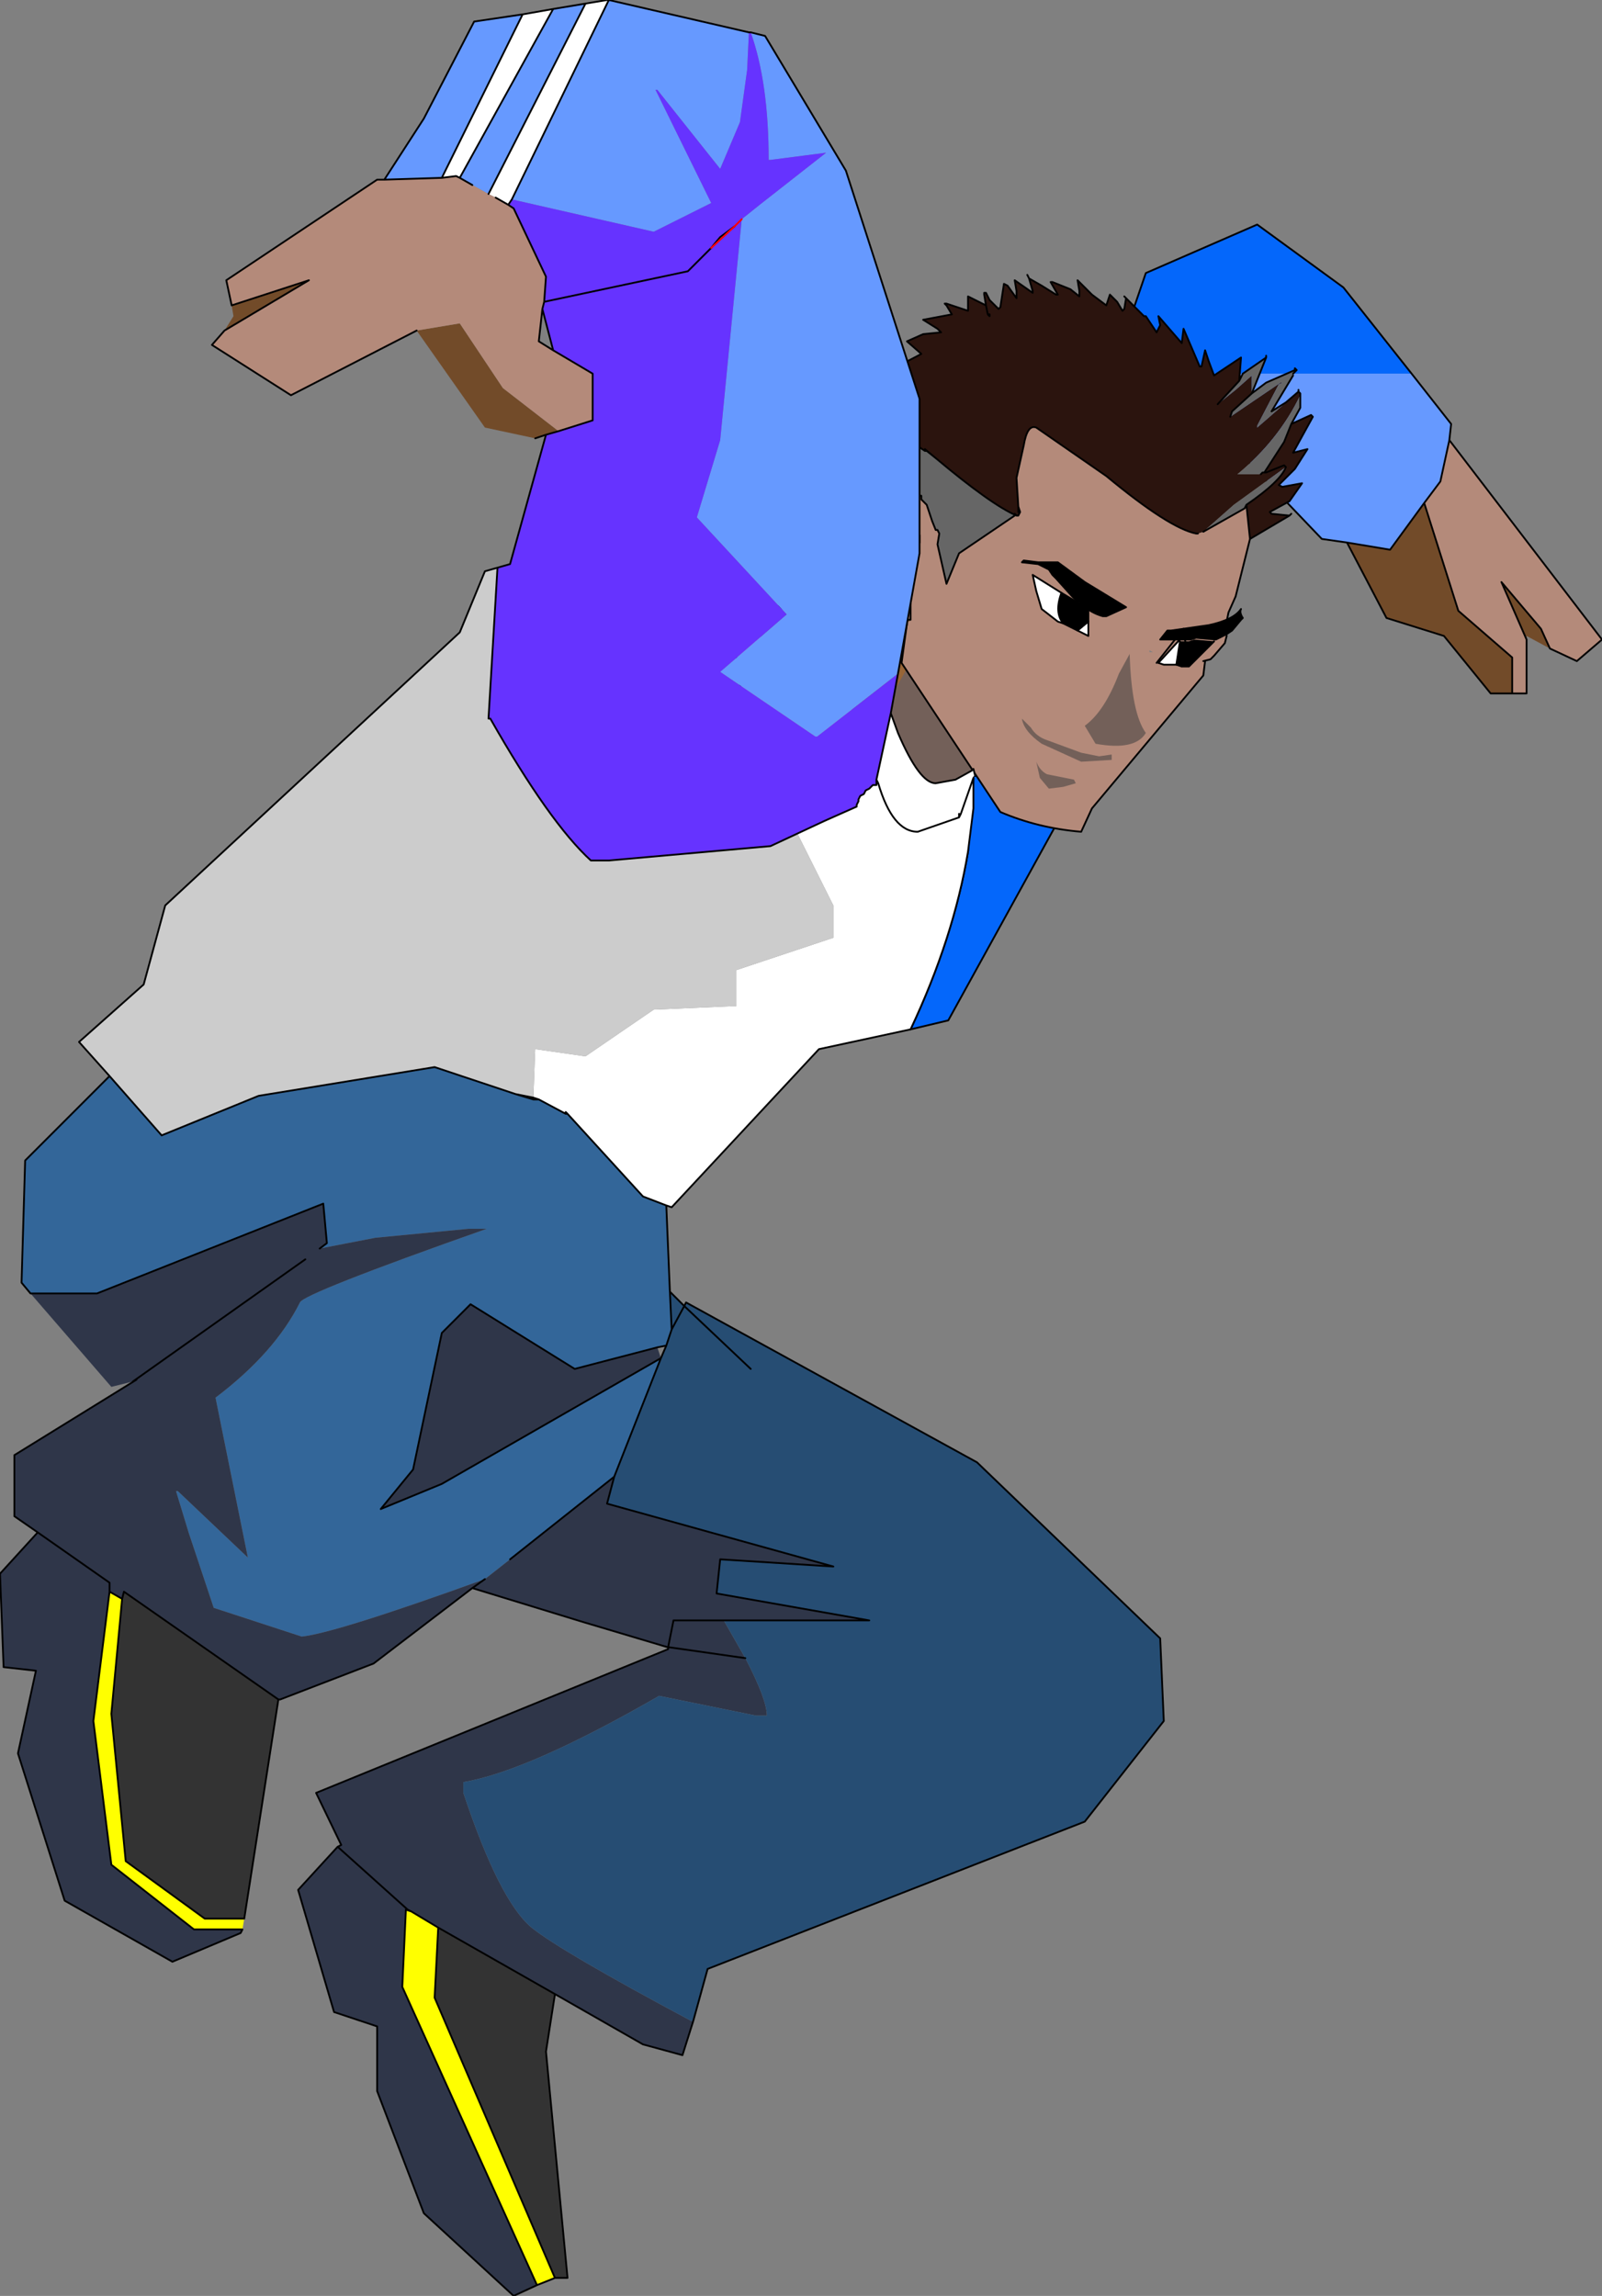
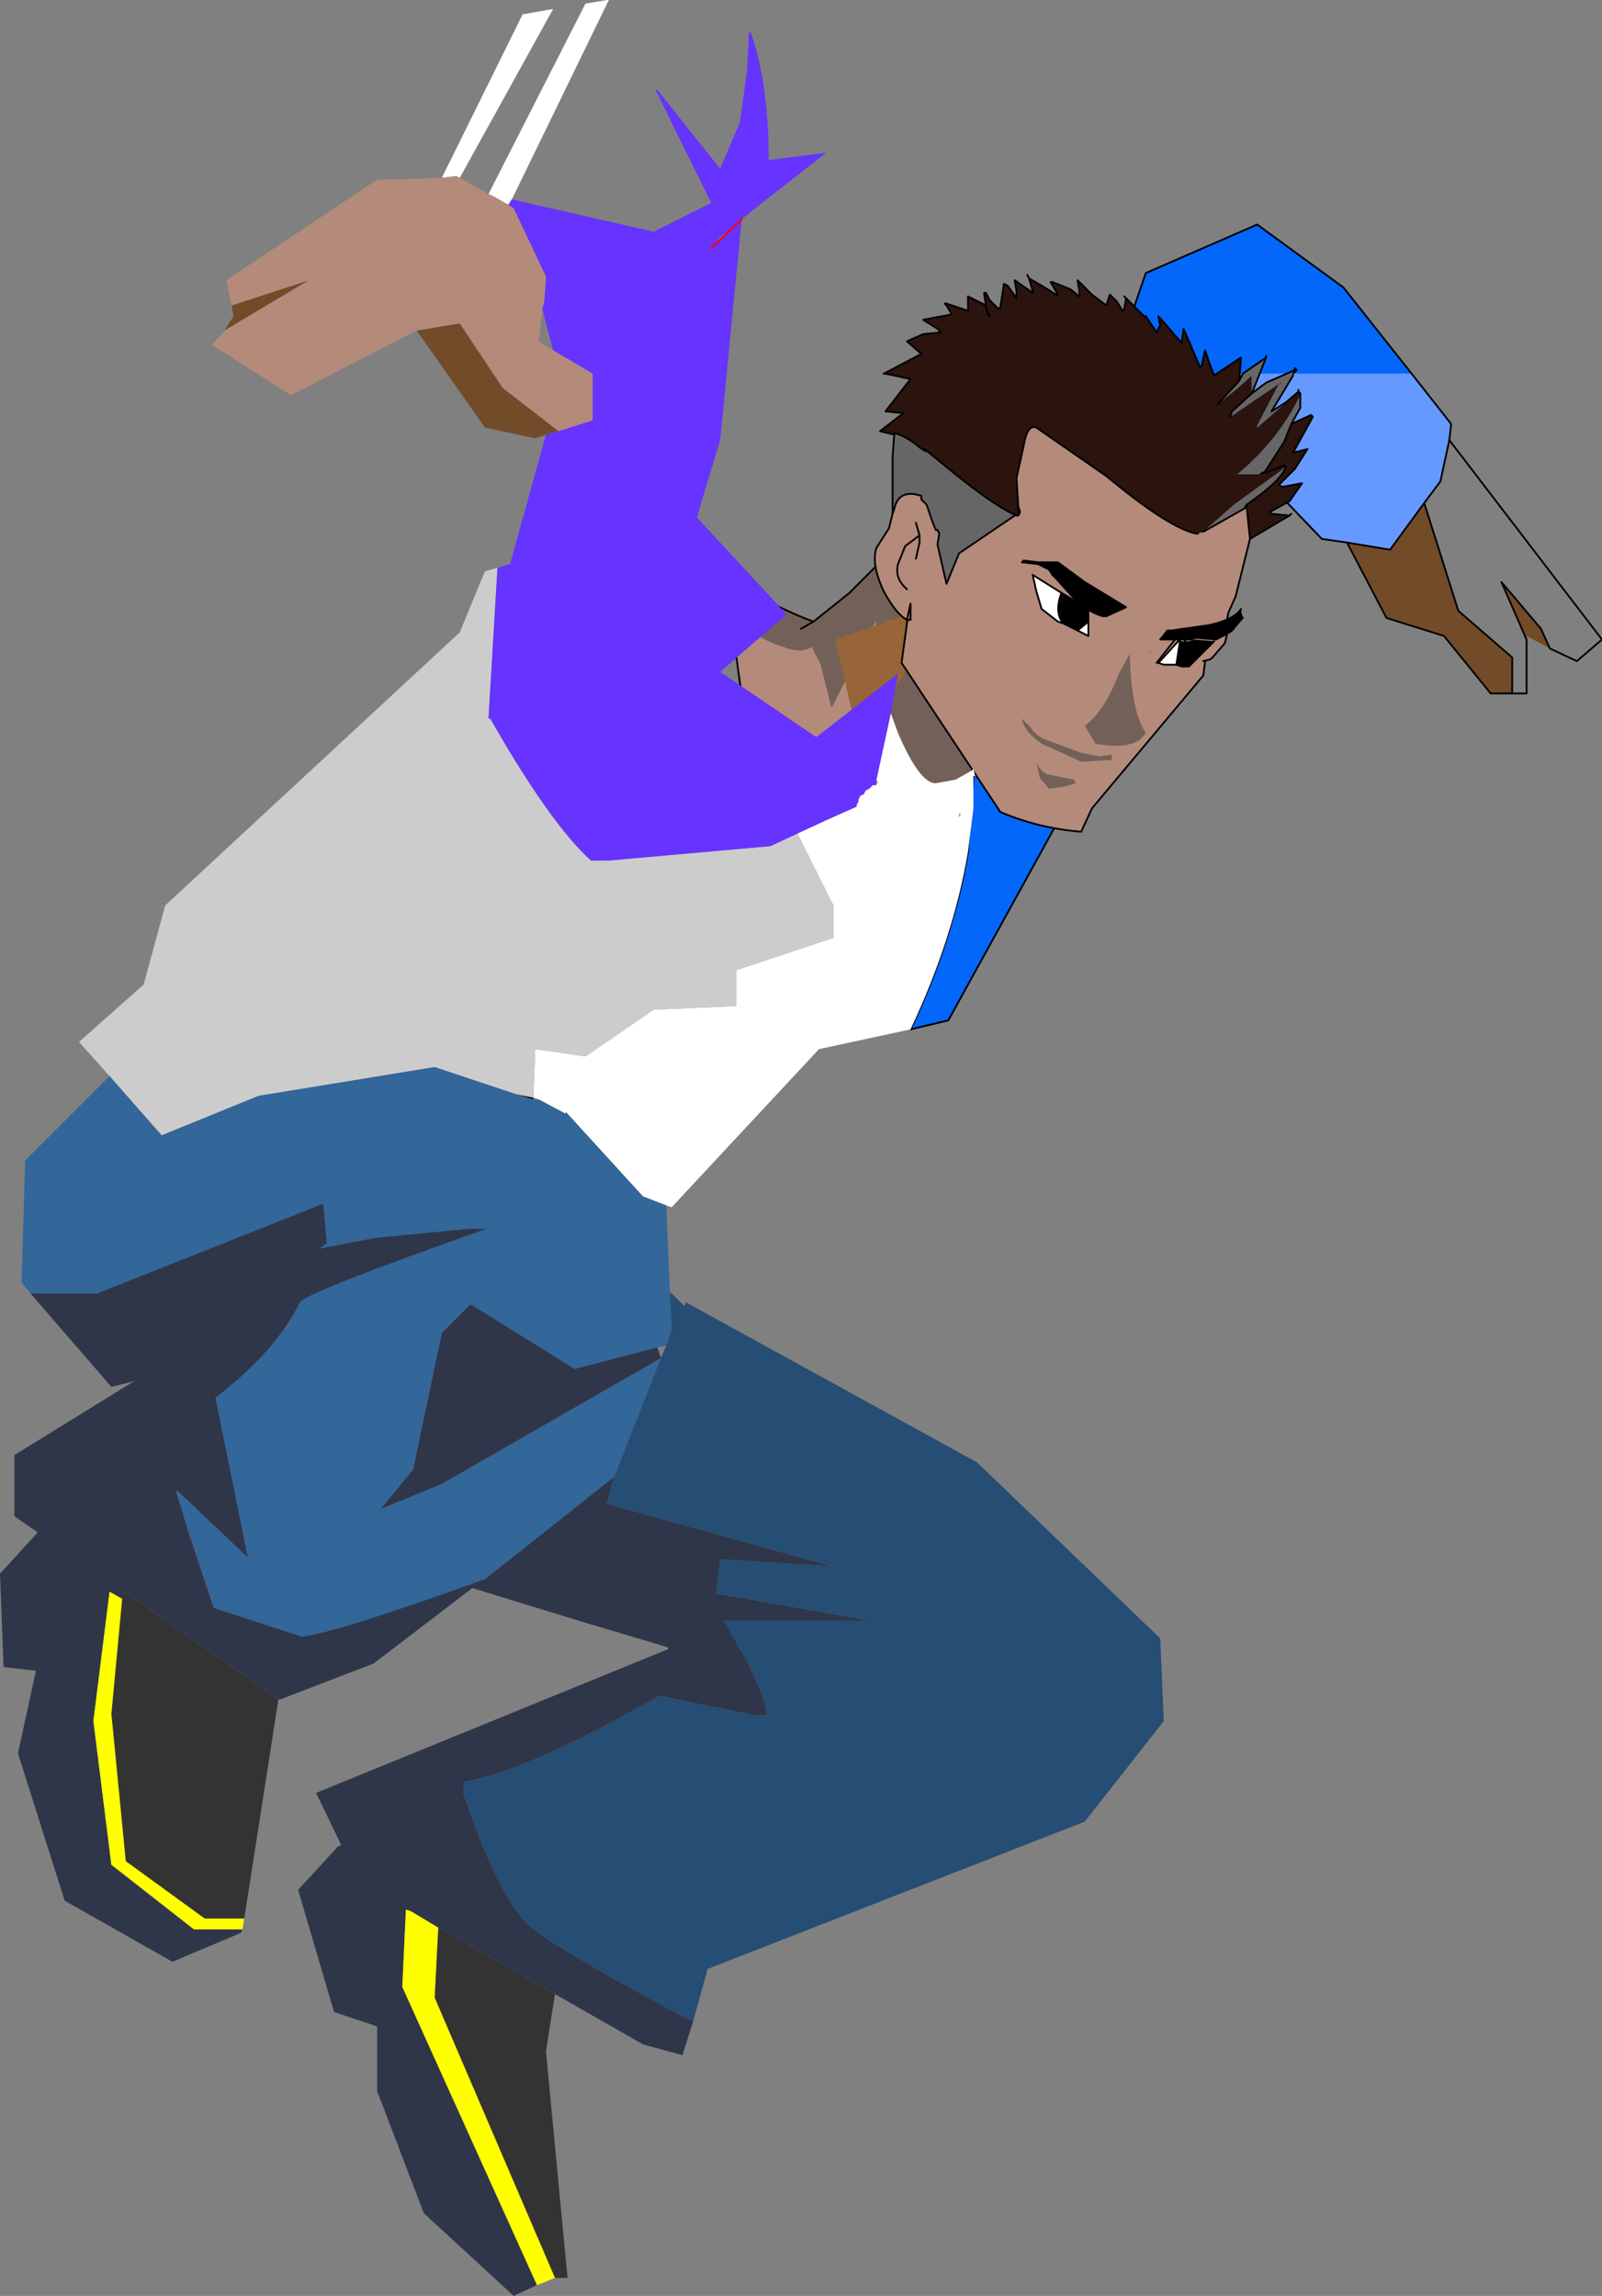
<svg xmlns="http://www.w3.org/2000/svg" height="63.9px" width="44.6px">
  <rect width="100%" height="100%" fill="#808080" stroke="none" />
  <g transform="matrix(1.0, 0.0, 0.0, 1.0, 8.5, 117.05)">
    <path d="M22.1 -98.7 L20.85 -94.0 17.9 -88.65 16.85 -88.4 Q18.05 -90.95 18.45 -93.35 L18.6 -95.4 18.6 -95.45 23.4 -109.45 26.5 -110.8 28.9 -109.05 30.8 -106.65 25.5 -106.65 25.0 -104.95 23.0 -102.65 22.1 -98.7" fill="#0467fb" fill-rule="evenodd" stroke="none" />
    <path d="M22.1 -98.7 L23.0 -102.65 25.0 -104.95 25.5 -106.65 30.8 -106.65 31.9 -105.25 31.85 -104.8 31.6 -103.65 31.15 -103.05 30.2 -101.75 29.0 -101.95 28.3 -102.05 26.1 -104.35 22.3 -98.65 22.1 -98.7" fill="#6699ff" fill-rule="evenodd" stroke="none" />
    <path d="M34.65 -99.0 L34.0 -99.35 34.0 -99.25 33.3 -100.85 34.4 -99.55 34.65 -99.0 M33.6 -97.75 L33.0 -97.75 31.7 -99.35 30.1 -99.85 29.0 -101.95 30.2 -101.75 31.15 -103.05 32.1 -100.05 33.6 -98.75 33.6 -97.75" fill="#724b29" fill-rule="evenodd" stroke="none" />
-     <path d="M31.85 -104.8 L36.1 -99.25 35.4 -98.65 34.65 -99.0 34.4 -99.55 33.3 -100.85 34.0 -99.25 34.0 -97.75 33.6 -97.75 33.6 -98.75 32.1 -100.05 31.15 -103.05 31.6 -103.65 31.85 -104.8" fill="#b48a7a" fill-rule="evenodd" stroke="none" />
    <path d="M30.8 -106.65 L28.9 -109.05 26.5 -110.8 23.4 -109.45 18.6 -95.45 18.6 -95.4 18.45 -93.35 Q18.05 -90.95 16.85 -88.4 L17.9 -88.65 20.85 -94.0 22.1 -98.7 22.3 -98.65 26.1 -104.35 28.3 -102.05 29.0 -101.95 30.2 -101.75 31.15 -103.05 32.1 -100.05 33.6 -98.75 33.6 -97.75 33.0 -97.75 31.7 -99.35 30.1 -99.85 29.0 -101.95 M30.8 -106.65 L31.9 -105.25 31.85 -104.8 36.1 -99.25 35.4 -98.65 34.65 -99.0 34.4 -99.55 33.3 -100.85 34.0 -99.25 34.0 -97.75 33.6 -97.75 M31.15 -103.05 L31.6 -103.65 31.85 -104.8" fill="none" stroke="#000000" stroke-linecap="round" stroke-linejoin="round" stroke-width="0.05" />
    <path d="M11.8 -99.95 L11.9 -99.5 12.25 -96.95 12.3 -96.9 12.7 -96.2 12.95 -95.9 Q14.0 -94.75 14.55 -94.4 15.45 -93.8 17.0 -93.65 L17.25 -94.5 16.65 -94.05 17.25 -94.5 17.35 -94.6 17.65 -94.85 17.55 -94.95 16.4 -95.55 Q15.35 -96.05 15.5 -97.05 L15.9 -99.8 14.65 -97.35 14.35 -98.55 14.1 -99.05 Q13.8 -98.85 13.3 -99.05 12.6 -99.25 11.8 -99.95" fill="#b48a7a" fill-rule="evenodd" stroke="none" />
    <path d="M20.9 -97.35 L18.85 -101.55 17.9 -103.3 17.2 -102.7 17.25 -102.65 15.15 -100.55 14.15 -99.75 Q13.7 -99.9 12.7 -100.4 L11.85 -100.9 Q11.75 -100.55 11.8 -99.95 12.6 -99.25 13.3 -99.05 13.8 -98.85 14.1 -99.05 L14.35 -98.55 14.65 -97.35 15.9 -99.8 15.5 -97.05 Q15.35 -96.05 16.4 -95.55 L17.55 -94.95 17.65 -94.85 17.7 -94.9 18.15 -95.2 20.9 -97.35 M15.9 -99.8 L15.9 -99.85 15.9 -99.8 M17.35 -94.6 L17.25 -94.5 17.0 -93.65 Q15.45 -93.8 14.55 -94.4 14.0 -94.75 12.95 -95.9 L12.95 -95.85 13.9 -94.6 14.6 -93.95 15.45 -93.3 16.35 -92.6 16.8 -92.3 16.85 -92.25 16.95 -92.25 17.7 -92.45 17.4 -94.0 17.35 -94.6 M13.8 -99.55 L14.15 -99.75 13.8 -99.55" fill="#736059" fill-rule="evenodd" stroke="none" />
    <path d="M17.9 -103.3 L18.0 -103.45 M17.9 -103.3 L17.2 -102.7 17.25 -102.65 15.15 -100.55 14.15 -99.75 13.8 -99.55" fill="none" stroke="#000000" stroke-linecap="round" stroke-linejoin="round" stroke-width="0.05" />
    <path d="M20.9 -97.35 L18.85 -101.55 17.9 -103.3 17.7 -103.6 M14.15 -99.75 Q13.7 -99.9 12.7 -100.4 L11.85 -100.9 Q11.75 -100.55 11.8 -99.95 L11.9 -99.5 12.25 -96.95 12.15 -97.0 11.75 -97.65 M21.0 -97.2 L20.9 -97.35 18.15 -95.2 17.7 -94.9 17.65 -94.85 17.35 -94.6 17.4 -94.0 17.7 -92.45 16.95 -92.25 16.85 -92.25 16.8 -92.3 16.35 -92.6 15.45 -93.3 14.6 -93.95 13.9 -94.6 12.95 -95.85 12.7 -96.2 12.3 -96.9 12.25 -96.95 M17.25 -94.5 L16.65 -94.05 M17.25 -94.5 L17.35 -94.6 M12.7 -96.2 L12.95 -95.9 M12.7 -96.2 L12.15 -97.0" fill="none" stroke="#000000" stroke-linecap="round" stroke-linejoin="round" stroke-width="0.05" />
    <path d="M17.15 -100.6 L17.05 -100.05 17.2 -99.05 17.15 -99.15 16.1 -97.3 15.55 -95.85 14.75 -99.25 16.1 -99.7 16.15 -99.8 16.25 -99.8 16.4 -99.8 16.5 -99.85 16.55 -99.9 16.6 -99.95 16.6 -100.0 16.65 -100.05 16.65 -100.1 16.7 -100.15 16.7 -100.4 16.85 -100.45 16.9 -100.5 16.95 -100.55 17.0 -100.55 17.0 -100.6 17.15 -100.6" fill="#976537" fill-rule="evenodd" stroke="none" />
    <path d="M19.8 -102.7 L19.85 -102.7 19.9 -102.8 19.85 -102.95 19.8 -103.75 20.0 -104.65 Q20.1 -105.25 20.35 -105.15 L22.3 -103.8 Q24.05 -102.35 24.8 -102.2 L24.85 -102.2 25.0 -102.25 26.15 -102.9 26.2 -103.0 26.3 -102.05 26.15 -101.45 25.9 -100.45 25.7 -100.0 25.65 -99.75 25.6 -99.65 25.65 -99.35 25.6 -99.15 25.3 -98.8 25.2 -98.7 25.0 -98.65 25.05 -98.65 25.0 -98.25 21.9 -94.55 21.6 -93.9 Q20.4 -94.0 19.35 -94.45 L16.6 -98.6 16.75 -99.7 16.85 -99.8 16.85 -100.25 16.75 -99.8 16.85 -100.25 16.85 -99.8 16.75 -99.8 Q16.45 -99.95 16.1 -100.6 15.75 -101.35 15.9 -101.8 L16.25 -102.35 16.35 -102.75 16.4 -102.9 Q16.5 -103.35 16.95 -103.3 L17.15 -103.25 17.15 -103.15 17.3 -103.0 17.45 -102.55 17.55 -102.3 17.6 -102.3 17.65 -102.2 17.6 -101.9 17.85 -100.8 18.2 -101.65 19.75 -102.7 19.75 -102.75 19.8 -102.7 M17.0 -102.5 L17.1 -102.15 16.7 -101.85 16.5 -101.35 Q16.4 -100.95 16.75 -100.65 16.4 -100.95 16.5 -101.35 L16.7 -101.85 17.1 -102.15 17.0 -102.5 M17.55 -102.3 L17.6 -102.3 17.55 -102.3 M17.1 -102.15 L17.1 -101.95 17.0 -101.5 17.1 -101.95 17.1 -102.15 M23.5 -98.95 L23.5 -98.9 23.6 -98.9 23.5 -98.95" fill="#b48a7a" fill-rule="evenodd" stroke="none" />
    <path d="M18.95 -108.9 L19.05 -108.7 19.3 -108.45 19.35 -108.5 19.45 -109.15 19.55 -109.1 19.8 -108.75 19.8 -108.95 19.75 -109.25 20.25 -108.9 20.25 -108.95 20.15 -109.3 20.5 -109.1 20.9 -108.85 20.95 -108.85 20.75 -109.2 20.8 -109.2 21.3 -109.0 21.55 -108.8 21.55 -108.95 21.5 -109.25 21.9 -108.85 22.3 -108.55 22.4 -108.85 22.6 -108.65 22.75 -108.4 22.8 -108.45 22.85 -108.75 23.15 -108.45 23.25 -108.35 23.35 -108.25 23.4 -108.25 23.7 -107.8 23.8 -108.0 23.75 -108.25 24.4 -107.5 24.45 -107.9 24.9 -106.85 24.95 -106.85 25.05 -107.3 25.15 -107.0 25.3 -106.6 26.05 -107.1 26.0 -106.45 25.4 -105.8 25.9 -106.2 26.35 -106.6 26.35 -106.1 25.8 -105.6 25.75 -105.45 27.15 -106.4 27.2 -106.4 27.1 -106.35 26.5 -105.2 26.5 -105.15 27.65 -106.15 27.7 -106.1 27.7 -106.05 Q27.1 -104.8 25.95 -103.85 L26.6 -103.85 26.65 -103.9 26.7 -103.9 26.75 -103.9 27.25 -104.1 27.3 -104.05 27.25 -104.1 26.75 -103.9 26.7 -103.9 27.25 -104.75 27.45 -105.25 28.0 -105.5 28.05 -105.45 27.5 -104.45 27.9 -104.55 27.55 -104.0 27.1 -103.55 27.2 -103.5 27.75 -103.6 27.4 -103.1 26.85 -102.8 26.9 -102.75 27.4 -102.7 26.3 -102.05 26.2 -103.0 Q27.15 -103.65 27.3 -104.05 L25.85 -103.0 25.0 -102.25 24.85 -102.2 24.8 -102.2 Q24.05 -102.35 22.3 -103.8 L20.35 -105.15 Q20.1 -105.25 20.0 -104.65 L19.8 -103.75 19.85 -102.95 19.85 -102.8 19.9 -102.8 19.85 -102.7 19.8 -102.7 Q19.1 -103.0 17.55 -104.3 L17.25 -104.55 17.25 -104.5 17.1 -104.6 Q16.75 -104.9 16.4 -105.0 L16.4 -104.95 16.0 -105.05 16.65 -105.55 16.15 -105.6 16.85 -106.5 16.15 -106.65 16.1 -106.65 16.2 -106.7 17.15 -107.2 16.75 -107.55 17.2 -107.75 17.7 -107.8 17.6 -107.9 17.2 -108.15 18.0 -108.3 17.85 -108.55 17.85 -108.6 18.45 -108.4 18.45 -108.8 18.95 -108.55 18.9 -108.85 18.95 -108.9 M19.0 -108.3 L18.95 -108.55 19.0 -108.3 19.05 -108.25 19.05 -108.3 19.0 -108.3" fill="#2b140e" fill-rule="evenodd" stroke="none" />
    <path d="M16.4 -105.0 Q16.75 -104.9 17.1 -104.6 L17.25 -104.5 17.3 -104.5 17.55 -104.3 Q19.1 -103.0 19.8 -102.7 L19.75 -102.75 19.75 -102.7 18.2 -101.65 17.85 -100.8 17.6 -101.9 17.65 -102.2 17.6 -102.3 17.55 -102.3 17.45 -102.55 17.3 -103.0 17.15 -103.15 17.15 -103.25 16.95 -103.3 Q16.5 -103.35 16.4 -102.9 L16.35 -102.75 16.35 -104.35 16.4 -105.0 M25.0 -102.25 L25.85 -103.0 27.3 -104.05 Q27.15 -103.65 26.2 -103.0 L26.15 -102.9 25.0 -102.25 M26.65 -103.9 L26.6 -103.85 25.95 -103.85 Q27.1 -104.8 27.7 -106.05 L27.7 -105.7 27.45 -105.25 27.25 -104.75 26.7 -103.9 26.65 -103.9 M27.65 -106.15 L26.5 -105.15 26.5 -105.2 27.1 -106.35 27.2 -106.4 27.15 -106.4 25.75 -105.45 25.8 -105.6 26.35 -106.1 26.35 -106.6 25.9 -106.2 25.4 -105.8 26.0 -106.45 26.1 -106.65 26.75 -107.1 26.35 -106.1 26.75 -106.4 27.55 -106.75 27.6 -106.75 27.5 -106.65 27.5 -106.6 26.9 -105.6 27.3 -105.85 27.65 -106.15 27.65 -106.2 27.65 -106.15 M17.55 -102.3 L17.45 -102.55 17.55 -102.3" fill="#666666" fill-rule="evenodd" stroke="none" />
    <path d="M20.15 -109.3 L20.25 -108.95 20.25 -108.9 19.75 -109.25 19.8 -108.95 19.8 -108.75 19.55 -109.1 19.45 -109.15 19.35 -108.5 19.3 -108.45 19.05 -108.7 18.95 -108.9 18.9 -108.9 18.9 -108.85 18.95 -108.55 19.0 -108.3 19.05 -108.3 19.05 -108.25 19.0 -108.3 M17.85 -108.55 L17.8 -108.6 17.85 -108.6 18.45 -108.4 18.45 -108.8 18.95 -108.55 M17.85 -108.55 L18.0 -108.3 17.2 -108.15 17.6 -107.9 17.7 -107.8 17.2 -107.75 16.75 -107.55 17.15 -107.2 16.2 -106.7 16.1 -106.65 16.15 -106.65 16.85 -106.5 16.15 -105.6 16.65 -105.55 16.0 -105.05 16.4 -104.95 16.4 -105.0 Q16.75 -104.9 17.1 -104.6 L17.25 -104.5 17.25 -104.55 17.55 -104.3 Q19.1 -103.0 19.8 -102.7 L19.85 -102.7 19.9 -102.8 19.85 -102.8 19.85 -102.95 19.8 -103.75 20.0 -104.65 Q20.1 -105.25 20.35 -105.15 L22.3 -103.8 Q24.05 -102.35 24.8 -102.2 L24.85 -102.2 M27.3 -104.05 L27.25 -104.1 26.75 -103.9 26.7 -103.9 26.65 -103.9 26.6 -103.85 M27.7 -106.05 L27.7 -106.1 27.65 -106.15 27.65 -106.2 27.65 -106.15 27.3 -105.85 26.9 -105.6 27.5 -106.6 M25.75 -105.45 L25.8 -105.6 26.35 -106.1 26.75 -106.4 27.55 -106.75 27.55 -106.8 27.6 -106.75 27.5 -106.65 M25.4 -105.8 L26.0 -106.45 26.05 -107.1 25.3 -106.6 25.15 -107.0 25.05 -107.3 24.95 -106.85 24.9 -106.85 24.45 -107.9 24.4 -107.5 23.75 -108.25 23.8 -108.0 23.7 -107.8 23.4 -108.25 23.35 -108.25 23.25 -108.35 23.15 -108.45 22.85 -108.75 22.8 -108.45 22.75 -108.4 22.6 -108.65 22.4 -108.85 22.3 -108.55 21.9 -108.85 21.5 -109.25 21.55 -108.95 21.55 -108.8 21.3 -109.0 20.8 -109.2 20.75 -109.2 20.95 -108.85 20.9 -108.85 20.5 -109.1 20.15 -109.3 20.1 -109.4 20.15 -109.3 M16.4 -105.0 L16.35 -104.35 16.35 -102.75 16.4 -102.9 Q16.5 -103.35 16.95 -103.3 L17.15 -103.25 17.15 -103.15 17.3 -103.0 17.45 -102.55 17.55 -102.3 17.6 -102.3 17.65 -102.2 17.6 -101.9 17.85 -100.8 18.2 -101.65 19.75 -102.7 19.75 -102.75 19.8 -102.7 M17.3 -104.5 L17.55 -104.3 M17.25 -104.5 L17.3 -104.5 17.25 -104.55 M17.55 -102.3 L17.45 -102.55 M17.6 -102.3 L17.55 -102.3 M16.75 -100.65 Q16.4 -100.95 16.5 -101.35 L16.7 -101.85 17.1 -102.15 17.0 -102.5 M16.35 -102.75 L16.25 -102.35 15.9 -101.8 Q15.75 -101.35 16.1 -100.6 16.45 -99.95 16.75 -99.8 L16.85 -100.25 16.85 -99.8 16.75 -99.8 16.75 -99.7 16.6 -98.6 19.35 -94.45 Q20.4 -94.0 21.6 -93.9 L21.9 -94.55 25.0 -98.25 25.05 -98.65 M25.0 -98.65 L25.2 -98.7 25.3 -98.8 25.6 -99.15 25.65 -99.35 25.6 -99.65 25.65 -99.75 25.7 -100.0 25.9 -100.45 26.15 -101.45 26.3 -102.05 26.2 -103.0 26.15 -102.9 25.0 -102.25 M17.0 -101.5 L17.1 -101.95 17.1 -102.15 M22.85 -108.75 L22.8 -108.8 22.85 -108.75 M26.75 -107.1 L26.75 -107.15 26.75 -107.1 26.35 -106.1 M27.7 -106.05 L27.7 -105.7 27.45 -105.25 28.0 -105.5 28.05 -105.45 27.5 -104.45 27.9 -104.55 27.55 -104.0 27.1 -103.55 27.2 -103.5 27.75 -103.6 27.4 -103.1 26.85 -102.8 26.9 -102.75 27.4 -102.7 27.45 -102.75 27.4 -102.7 26.3 -102.05 M26.7 -103.9 L26.65 -103.9 M27.45 -105.25 L27.25 -104.75 26.7 -103.9 M26.0 -106.45 L26.1 -106.65 26.75 -107.1 M26.2 -103.0 Q27.15 -103.65 27.3 -104.05 M19.9 -102.8 L19.85 -102.95" fill="none" stroke="#000000" stroke-linecap="round" stroke-linejoin="round" stroke-width="0.05" />
    <path d="M23.7 -98.6 L24.45 -99.55" fill="none" stroke="#000000" stroke-linecap="round" stroke-linejoin="round" stroke-width="0.05" />
    <path d="M26.05 -99.8 L25.8 -99.5 25.65 -99.4 25.55 -99.35 25.35 -99.25 24.8 -99.3 24.65 -99.25 24.4 -99.25 24.15 -99.25 23.8 -99.25 24.0 -99.5 24.1 -99.5 25.15 -99.65 Q25.85 -99.8 26.05 -100.1 26.0 -100.0 26.1 -99.85 L26.05 -99.8" fill="#000000" fill-rule="evenodd" stroke="none" />
    <path d="M26.05 -99.8 L26.1 -99.85 Q26.0 -100.0 26.05 -100.1 25.85 -99.8 25.15 -99.65 L24.1 -99.5 24.0 -99.5 23.8 -99.25 24.15 -99.25 24.4 -99.25 24.65 -99.25 24.8 -99.3 25.35 -99.25 25.55 -99.35 25.65 -99.4 25.8 -99.5 26.05 -99.8 Z" fill="none" stroke="#000000" stroke-linecap="round" stroke-linejoin="round" stroke-width="0.05" />
    <path d="M24.25 -98.55 L23.9 -98.55 23.75 -98.6 24.3 -99.2 24.35 -99.2 24.25 -98.55" fill="#ffffff" fill-rule="evenodd" stroke="none" />
    <path d="M24.5 -99.2 L24.6 -99.2 24.75 -99.25 25.3 -99.2 24.6 -98.5 24.45 -98.5 24.4 -98.5 24.25 -98.55 24.35 -99.2 24.5 -99.2" fill="#000000" fill-rule="evenodd" stroke="none" />
    <path d="M25.3 -99.2 L24.6 -98.5 24.45 -98.5 24.4 -98.5 M24.25 -98.55 L23.9 -98.55 23.75 -98.6" fill="none" stroke="#000000" stroke-linecap="round" stroke-linejoin="round" stroke-width="0.05" />
    <path d="M24.4 -98.5 L24.25 -98.55 24.35 -99.2 M23.75 -98.6 L24.3 -99.2 Q24.45 -99.45 24.5 -99.2" fill="none" stroke="#000000" stroke-linecap="round" stroke-linejoin="round" stroke-width="0.05" />
    <path d="M21.05 -100.55 L21.8 -100.1 21.8 -99.95 21.8 -99.75 21.5 -99.5 21.1 -99.7 Q20.85 -100.0 21.05 -100.55" fill="#000000" fill-rule="evenodd" stroke="none" />
    <path d="M21.05 -100.55 Q20.85 -100.0 21.1 -99.7 L20.95 -99.75 20.5 -100.1 20.35 -100.6 20.25 -101.05 21.05 -100.55 M21.5 -99.5 L21.8 -99.75 21.8 -99.35 21.5 -99.5" fill="#ffffff" fill-rule="evenodd" stroke="none" />
    <path d="M21.8 -99.75 L21.8 -99.95 21.8 -100.1 21.05 -100.55 20.25 -101.05 20.35 -100.6 20.5 -100.1 20.95 -99.75 21.1 -99.7 21.5 -99.5 21.8 -99.35 21.8 -99.75" fill="none" stroke="#000000" stroke-linecap="round" stroke-linejoin="round" stroke-width="0.05" />
    <path d="M21.05 -100.55 Q20.85 -100.0 21.1 -99.7 M21.5 -99.5 L21.8 -99.75 Z" fill="none" stroke="#000000" stroke-linecap="round" stroke-linejoin="round" stroke-width="0.05" />
    <path d="M22.3 -99.9 L22.2 -99.9 Q21.85 -100.0 21.6 -100.25 L21.55 -100.3 21.5 -100.3 21.35 -100.45 20.9 -100.95 20.8 -101.05 20.7 -101.2 20.4 -101.35 19.95 -101.4 20.0 -101.45 20.4 -101.4 20.95 -101.4 21.7 -100.85 22.85 -100.15 22.3 -99.9" fill="#000000" fill-rule="evenodd" stroke="none" />
    <path d="M22.3 -99.9 L22.85 -100.15 21.7 -100.85 20.95 -101.4 20.4 -101.4 20.0 -101.45 19.95 -101.4 20.4 -101.35 20.7 -101.2 20.8 -101.05 20.9 -100.95 21.35 -100.45 21.5 -100.3 21.55 -100.3 21.6 -100.25 Q21.85 -100.0 22.2 -99.9 L22.3 -99.9 Z" fill="none" stroke="#000000" stroke-linecap="round" stroke-linejoin="round" stroke-width="0.05" />
    <path d="M22.95 -98.85 Q23.0 -97.2 23.4 -96.65 23.1 -96.15 22.0 -96.35 L21.7 -96.85 Q22.25 -97.25 22.65 -98.3 L22.95 -98.85" fill="#736059" fill-rule="evenodd" stroke="none" />
    <path d="M21.4 -95.35 L21.45 -95.25 21.1 -95.15 20.7 -95.1 20.45 -95.4 20.35 -95.85 Q20.45 -95.6 20.65 -95.5 L21.4 -95.35 M22.45 -96.05 L22.45 -95.9 21.6 -95.85 20.5 -96.35 Q20.0 -96.7 19.95 -97.05 L20.2 -96.8 Q20.35 -96.55 20.65 -96.45 L21.6 -96.1 22.1 -96.0 22.45 -96.05" fill="#736059" fill-rule="evenodd" stroke="none" />
-     <path d="M6.35 -86.5 L6.5 -86.45 6.45 -86.45 6.35 -86.45 6.35 -86.5" fill="#525252" fill-rule="evenodd" stroke="none" />
    <path d="M6.05 -116.65 L6.9 -116.8 4.3 -112.1 4.2 -112.15 3.8 -112.1 6.05 -116.65 M7.8 -116.95 L8.4 -117.05 8.45 -117.05 5.75 -111.5 5.65 -111.35 5.3 -111.55 5.1 -111.65 7.8 -116.95 M16.3 -97.2 L16.5 -96.65 Q17.1 -95.25 17.55 -95.25 L18.1 -95.35 18.55 -95.6 18.6 -95.65 18.65 -95.45 18.6 -95.45 18.6 -95.4 18.6 -94.55 18.45 -93.35 Q18.05 -90.95 16.85 -88.4 L14.3 -87.85 10.2 -83.45 10.05 -83.5 9.4 -83.75 7.3 -86.05 7.25 -86.1 7.25 -86.05 6.5 -86.45 6.35 -86.5 6.4 -87.85 7.8 -87.65 9.7 -88.95 12.0 -89.05 12.0 -90.05 14.7 -90.95 14.7 -91.85 13.7 -93.85 14.45 -94.2 15.35 -94.6 15.35 -94.65 15.4 -94.75 15.4 -94.8 15.45 -94.9 15.55 -94.95 15.6 -95.05 15.7 -95.1 15.8 -95.2 15.9 -95.2 15.9 -95.25 15.95 -95.25 15.9 -95.35 16.3 -97.2 M18.2 -94.3 L17.05 -93.9 Q16.35 -93.9 15.95 -95.25 16.35 -93.9 17.05 -93.9 L18.2 -94.3 18.25 -94.4 18.2 -94.4 18.2 -94.3 M18.6 -95.4 L18.25 -94.4 18.6 -95.4" fill="#ffffff" fill-rule="evenodd" stroke="none" />
    <path d="M6.7 -104.95 L6.4 -104.85 5.0 -105.15 3.1 -107.85 4.3 -108.05 5.5 -106.25 7.05 -105.05 6.7 -104.95 M-2.25 -107.85 L-2.0 -108.25 -2.05 -108.55 0.1 -109.25 -2.25 -107.85" fill="#724b29" fill-rule="evenodd" stroke="none" />
    <path d="M18.6 -95.45 L18.6 -95.4 18.6 -95.45 M5.1 -97.05 L5.15 -97.05 5.1 -97.05 M5.85 -86.6 L6.35 -86.5 6.35 -86.45 5.85 -86.6" fill="#000000" fill-rule="evenodd" stroke="none" />
    <path d="M2.85 -63.9 L2.95 -63.85 2.8 -63.9 2.85 -63.9" fill="#666666" fill-rule="evenodd" stroke="none" />
    <path d="M-5.45 -87.1 L-6.3 -88.05 -4.5 -89.65 -3.9 -91.85 4.3 -99.45 5.0 -101.15 5.35 -101.25 5.1 -97.05 5.15 -97.05 Q6.8 -94.15 7.95 -93.1 L8.45 -93.1 12.95 -93.5 13.7 -93.85 14.7 -91.85 14.7 -90.95 12.0 -90.05 12.0 -89.05 9.7 -88.95 7.8 -87.65 6.4 -87.85 6.35 -86.5 5.85 -86.6 3.6 -87.35 -1.3 -86.55 -4.0 -85.45 -5.45 -87.1" fill="#cccccc" fill-rule="evenodd" stroke="none" />
    <path d="M6.95 -61.55 L6.7 -59.95 7.3 -53.65 6.95 -53.65 3.6 -61.45 3.7 -63.4 6.95 -61.55 M-0.75 -69.75 L-1.7 -63.65 -2.8 -63.65 -5.0 -65.25 -5.4 -69.35 -5.1 -72.55 -5.05 -72.75 -0.75 -69.75" fill="#333333" fill-rule="evenodd" stroke="none" />
    <path d="M10.05 -83.5 L10.15 -81.1 10.2 -80.05 10.05 -79.6 9.8 -79.55 7.5 -78.95 4.6 -80.75 3.8 -79.95 3.0 -76.15 2.1 -75.05 3.8 -75.75 9.9 -79.25 8.6 -75.95 5.7 -73.65 5.0 -73.1 Q0.85 -71.6 -0.1 -71.5 L-2.55 -72.3 -3.25 -74.4 -3.6 -75.55 -3.55 -75.55 -1.6 -73.7 -2.5 -78.15 Q-0.85 -79.4 -0.15 -80.8 -0.05 -81.05 5.05 -82.85 L4.85 -82.85 4.55 -82.85 1.95 -82.6 0.4 -82.3 0.6 -82.45 0.5 -83.55 -5.8 -81.05 -7.65 -81.05 -7.9 -81.35 -7.8 -84.75 -5.45 -87.1 -4.0 -85.45 -1.3 -86.55 3.6 -87.35 5.85 -86.6 6.35 -86.45 6.45 -86.45 6.5 -86.45 7.25 -86.05 7.25 -86.1 7.3 -86.05 9.4 -83.75 10.05 -83.5 M7.25 -86.05 L7.3 -86.05 7.25 -86.05" fill="#336699" fill-rule="evenodd" stroke="none" />
    <path d="M10.8 -60.8 L10.5 -59.85 9.4 -60.15 6.95 -61.55 3.7 -63.4 2.95 -63.85 2.85 -63.9 2.8 -63.9 2.7 -61.75 6.45 -53.45 5.8 -53.15 3.3 -55.45 2.0 -58.85 2.0 -60.65 0.8 -61.05 -0.2 -64.45 0.9 -65.65 1.0 -65.7 0.3 -67.15 10.1 -71.15 10.1 -71.2 7.75 -71.9 4.65 -72.85 1.9 -70.75 -0.7 -69.75 -0.75 -69.75 -5.05 -72.75 -5.1 -72.55 -5.45 -72.75 -5.9 -69.15 -5.4 -65.15 -3.1 -63.35 -1.75 -63.35 -1.8 -63.25 -3.7 -62.45 -6.7 -64.15 -8.0 -68.25 -7.5 -70.55 -8.4 -70.65 -8.5 -73.25 -7.45 -74.4 -8.1 -74.85 -8.1 -76.55 -4.7 -78.65 -4.8 -78.6 -5.4 -78.45 -7.65 -81.05 -5.8 -81.05 0.5 -83.55 0.6 -82.45 0.4 -82.3 1.95 -82.6 4.55 -82.85 4.85 -82.85 5.05 -82.85 Q-0.05 -81.05 -0.15 -80.8 -0.85 -79.4 -2.5 -78.15 L-1.6 -73.7 -3.55 -75.55 -3.6 -75.55 -3.25 -74.4 -2.55 -72.3 -0.1 -71.5 Q0.85 -71.6 5.0 -73.1 L5.7 -73.65 8.6 -75.95 8.4 -75.2 14.7 -73.45 11.55 -73.65 11.45 -72.7 15.7 -71.95 11.65 -71.95 10.25 -71.95 10.1 -71.2 10.15 -71.2 12.25 -70.9 10.15 -71.2 10.1 -71.2 10.25 -71.95 11.65 -71.95 12.25 -70.9 Q12.85 -69.75 12.85 -69.3 L12.55 -69.3 9.85 -69.85 Q6.2 -67.75 4.4 -67.45 L4.4 -67.15 Q5.4 -64.15 6.3 -63.4 7.1 -62.75 10.75 -60.8 L10.8 -60.8 M9.9 -79.25 L3.8 -75.75 2.1 -75.05 3.0 -76.15 3.8 -79.95 4.6 -80.75 7.5 -78.95 9.8 -79.55 9.9 -79.25 M-5.45 -72.75 L-5.45 -73.0 -7.45 -74.4 -5.45 -73.0 -5.45 -72.75 M2.85 -63.9 L0.9 -65.65 2.85 -63.9 M4.65 -72.85 L5.0 -73.1 4.65 -72.85 M0.0 -82.0 L-4.8 -78.6 0.0 -82.0" fill="#2f3649" fill-rule="evenodd" stroke="none" />
    <path d="M6.95 -53.65 L6.45 -53.45 2.7 -61.75 2.8 -63.9 2.95 -63.85 3.7 -63.4 3.6 -61.45 6.95 -53.65 M-1.7 -63.65 L-1.75 -63.35 -3.1 -63.35 -5.4 -65.15 -5.9 -69.15 -5.45 -72.75 -5.1 -72.55 -5.4 -69.35 -5.0 -65.25 -2.8 -63.65 -1.7 -63.65" fill="#ffff00" fill-rule="evenodd" stroke="none" />
-     <path d="M2.2 -112.05 L3.3 -113.75 4.7 -116.45 6.05 -116.65 3.8 -112.1 2.2 -112.05 M6.9 -116.8 L7.8 -116.95 5.1 -111.65 4.65 -111.9 4.3 -112.1 6.9 -116.8 M8.45 -117.05 L12.35 -116.15 12.3 -115.1 12.1 -113.65 11.55 -112.35 9.8 -114.55 9.75 -114.55 11.3 -111.4 9.7 -110.6 5.75 -111.5 8.45 -117.05 M12.4 -116.15 L12.8 -116.05 15.05 -112.3 17.1 -105.95 17.1 -101.65 16.5 -98.3 14.25 -96.55 14.2 -96.55 11.55 -98.35 13.4 -99.95 10.9 -102.65 11.55 -104.8 12.15 -110.95 12.65 -111.35 14.5 -112.8 12.95 -112.6 12.9 -112.6 Q12.9 -114.75 12.4 -116.15 M11.3 -110.15 L11.55 -110.45 11.95 -110.75 11.3 -110.15" fill="#6699ff" fill-rule="evenodd" stroke="none" />
    <path d="M10.15 -81.1 L10.55 -80.7 10.6 -80.8 18.7 -76.35 23.8 -71.45 23.9 -69.15 21.7 -66.35 11.2 -62.25 10.8 -60.8 10.75 -60.8 Q7.1 -62.75 6.3 -63.4 5.4 -64.15 4.4 -67.15 L4.4 -67.45 Q6.2 -67.75 9.85 -69.85 L12.55 -69.3 12.85 -69.3 Q12.85 -69.75 12.25 -70.9 L11.65 -71.95 15.7 -71.95 11.45 -72.7 11.55 -73.65 14.7 -73.45 8.4 -75.2 8.6 -75.95 9.9 -79.25 10.05 -79.6 10.2 -80.05 10.15 -81.1 M12.4 -78.95 L10.55 -80.7 12.4 -78.95 M10.55 -80.7 L10.2 -80.05 10.55 -80.7" fill="#264d73" fill-rule="evenodd" stroke="none" />
    <path d="M12.35 -116.15 L12.4 -116.15 Q12.9 -114.75 12.9 -112.6 L12.95 -112.6 14.5 -112.8 12.65 -111.35 12.15 -110.95 11.95 -110.75 12.15 -110.95 11.55 -104.8 10.9 -102.65 13.4 -99.95 11.55 -98.35 14.2 -96.55 14.25 -96.55 16.5 -98.3 16.3 -97.2 15.9 -95.35 15.9 -95.2 15.8 -95.2 15.7 -95.1 15.6 -95.05 15.55 -94.95 15.45 -94.9 15.4 -94.8 15.4 -94.75 15.35 -94.65 15.35 -94.6 14.45 -94.2 13.7 -93.85 12.95 -93.5 8.45 -93.1 7.95 -93.1 Q6.8 -94.15 5.15 -97.05 L5.1 -97.05 5.35 -101.25 5.7 -101.35 6.7 -104.95 7.05 -105.05 8.0 -105.35 8.0 -106.65 6.9 -107.3 6.6 -108.45 6.65 -108.65 6.7 -109.35 5.8 -111.25 5.65 -111.35 5.75 -111.5 9.7 -110.6 11.3 -111.4 9.75 -114.55 9.8 -114.55 11.55 -112.35 12.1 -113.65 12.3 -115.1 12.35 -116.15 M11.3 -110.15 L10.65 -109.5 6.65 -108.65 10.65 -109.5 11.3 -110.15 11.95 -110.75 11.55 -110.45 11.3 -110.15" fill="#6633ff" fill-rule="evenodd" stroke="none" />
    <path d="M3.1 -107.85 L-0.4 -106.05 -2.6 -107.45 -2.25 -107.85 0.1 -109.25 -2.05 -108.55 -2.2 -109.25 2.0 -112.05 2.2 -112.05 3.8 -112.1 4.2 -112.15 4.3 -112.1 4.65 -111.9 5.1 -111.65 5.3 -111.55 5.65 -111.35 5.8 -111.25 6.7 -109.35 6.65 -108.65 6.6 -108.45 6.5 -107.55 6.9 -107.3 8.0 -106.65 8.0 -105.35 7.05 -105.05 5.5 -106.25 4.3 -108.05 3.1 -107.85" fill="#b48a7a" fill-rule="evenodd" stroke="none" />
-     <path d="M2.2 -112.05 L3.3 -113.75 4.7 -116.45 6.05 -116.65 6.9 -116.8 7.8 -116.95 8.4 -117.05 8.45 -117.05 12.35 -116.15 12.4 -116.15 12.8 -116.05 15.05 -112.3 17.1 -105.95 17.1 -101.65 16.5 -98.3 16.3 -97.2 16.5 -96.65 Q17.1 -95.25 17.55 -95.25 L18.1 -95.35 18.55 -95.6 18.6 -95.65 18.65 -95.45 M18.6 -95.4 L18.6 -94.55 18.45 -93.35 Q18.05 -90.95 16.85 -88.4 L14.3 -87.85 10.2 -83.45 10.05 -83.5 10.15 -81.1 10.55 -80.7 10.6 -80.8 18.7 -76.35 23.8 -71.45 23.9 -69.15 21.7 -66.35 11.2 -62.25 10.8 -60.8 10.5 -59.85 9.4 -60.15 6.95 -61.55 6.7 -59.95 7.3 -53.65 6.95 -53.65 6.45 -53.45 5.8 -53.15 3.3 -55.45 2.0 -58.85 2.0 -60.65 0.8 -61.05 -0.2 -64.45 0.9 -65.65 1.0 -65.7 0.3 -67.15 10.1 -71.15 10.1 -71.2 7.75 -71.9 4.65 -72.85 1.9 -70.75 -0.7 -69.75 -0.75 -69.75 -1.7 -63.65 -2.8 -63.65 -5.0 -65.25 -5.4 -69.35 -5.1 -72.55 -5.05 -72.75 -0.75 -69.75 M-1.75 -63.35 L-1.8 -63.25 -3.7 -62.45 -6.7 -64.15 -8.0 -68.25 -7.5 -70.55 -8.4 -70.65 -8.5 -73.25 -7.45 -74.4 -8.1 -74.85 -8.1 -76.55 -4.7 -78.65 -4.8 -78.6 0.0 -82.0 M-7.65 -81.05 L-7.9 -81.35 -7.8 -84.75 -5.45 -87.1 -6.3 -88.05 -4.5 -89.65 -3.9 -91.85 4.3 -99.45 5.0 -101.15 5.35 -101.25 5.7 -101.35 6.7 -104.95 6.4 -104.85 M3.1 -107.85 L-0.4 -106.05 -2.6 -107.45 -2.25 -107.85 0.1 -109.25 -2.05 -108.55 -2.2 -109.25 2.0 -112.05 2.2 -112.05 3.8 -112.1 6.05 -116.65 M5.3 -111.55 L5.65 -111.35 5.75 -111.5 8.45 -117.05 M3.8 -112.1 L4.2 -112.15 4.3 -112.1 6.9 -116.8 M4.3 -112.1 L4.65 -111.9 M5.1 -111.65 L7.8 -116.95 M5.65 -111.35 L5.8 -111.25 6.7 -109.35 6.65 -108.65 10.65 -109.5 11.3 -110.15 11.55 -110.45 11.95 -110.75 M6.9 -107.3 L6.5 -107.55 6.6 -108.45 6.65 -108.65 M6.6 -108.45 L6.9 -107.3 8.0 -106.65 8.0 -105.35 7.05 -105.05 6.7 -104.95 M-7.65 -81.05 L-5.8 -81.05 0.5 -83.55 0.6 -82.45 0.4 -82.3 M5.7 -73.65 L8.6 -75.95 9.9 -79.25 3.8 -75.75 2.1 -75.05 3.0 -76.15 3.8 -79.95 4.6 -80.75 7.5 -78.95 9.8 -79.55 10.05 -79.6 10.2 -80.05 10.15 -81.1 M-7.45 -74.4 L-5.45 -73.0 -5.45 -72.75 -5.1 -72.55 M-1.75 -63.35 L-3.1 -63.35 -5.4 -65.15 -5.9 -69.15 -5.45 -72.75 M15.9 -95.35 L15.95 -95.25 Q16.35 -93.9 17.05 -93.9 L18.2 -94.3 18.2 -94.4 M18.25 -94.4 L18.6 -95.4 M15.9 -95.2 L15.8 -95.2 15.7 -95.1 15.6 -95.05 15.55 -94.95 15.45 -94.9 15.4 -94.8 15.4 -94.75 15.35 -94.65 15.35 -94.6 14.45 -94.2 13.7 -93.85 12.95 -93.5 8.45 -93.1 7.95 -93.1 Q6.8 -94.15 5.15 -97.05 L5.1 -97.05 5.15 -97.05 M6.35 -86.5 L6.5 -86.45 7.25 -86.05 7.25 -86.1 7.3 -86.05 9.4 -83.75 10.05 -83.5 M15.9 -95.2 L15.9 -95.35 16.3 -97.2 M15.95 -95.25 L15.9 -95.25 15.9 -95.2 M18.25 -94.4 L18.2 -94.3 M5.35 -101.25 L5.1 -97.05 M-5.45 -87.1 L-4.0 -85.45 -1.3 -86.55 3.6 -87.35 5.85 -86.6 6.35 -86.5 M6.35 -86.45 L6.45 -86.45 6.5 -86.45 M6.35 -86.45 L5.85 -86.6 M7.3 -86.05 L7.25 -86.05 M10.55 -80.7 L12.4 -78.95 M10.05 -79.6 L9.9 -79.25 M11.65 -71.95 L10.25 -71.95 10.1 -71.2 10.15 -71.2 12.25 -70.9 M11.65 -71.95 L15.7 -71.95 11.45 -72.7 11.55 -73.65 14.7 -73.45 8.4 -75.2 8.6 -75.95 M10.2 -80.05 L10.55 -80.7 M5.0 -73.1 L4.65 -72.85 M0.9 -65.65 L2.85 -63.9 2.95 -63.85 3.7 -63.4 6.95 -61.55 M2.8 -63.9 L2.95 -63.85 M2.8 -63.9 L2.7 -61.75 6.45 -53.45 M3.7 -63.4 L3.6 -61.45 6.95 -53.65" fill="none" stroke="#000000" stroke-linecap="round" stroke-linejoin="round" stroke-width="0.05" />
    <path d="M11.95 -110.75 L12.15 -110.95 M11.95 -110.75 L11.3 -110.15" fill="none" stroke="#ff0000" stroke-linecap="round" stroke-linejoin="round" stroke-width="0.05" />
  </g>
</svg>